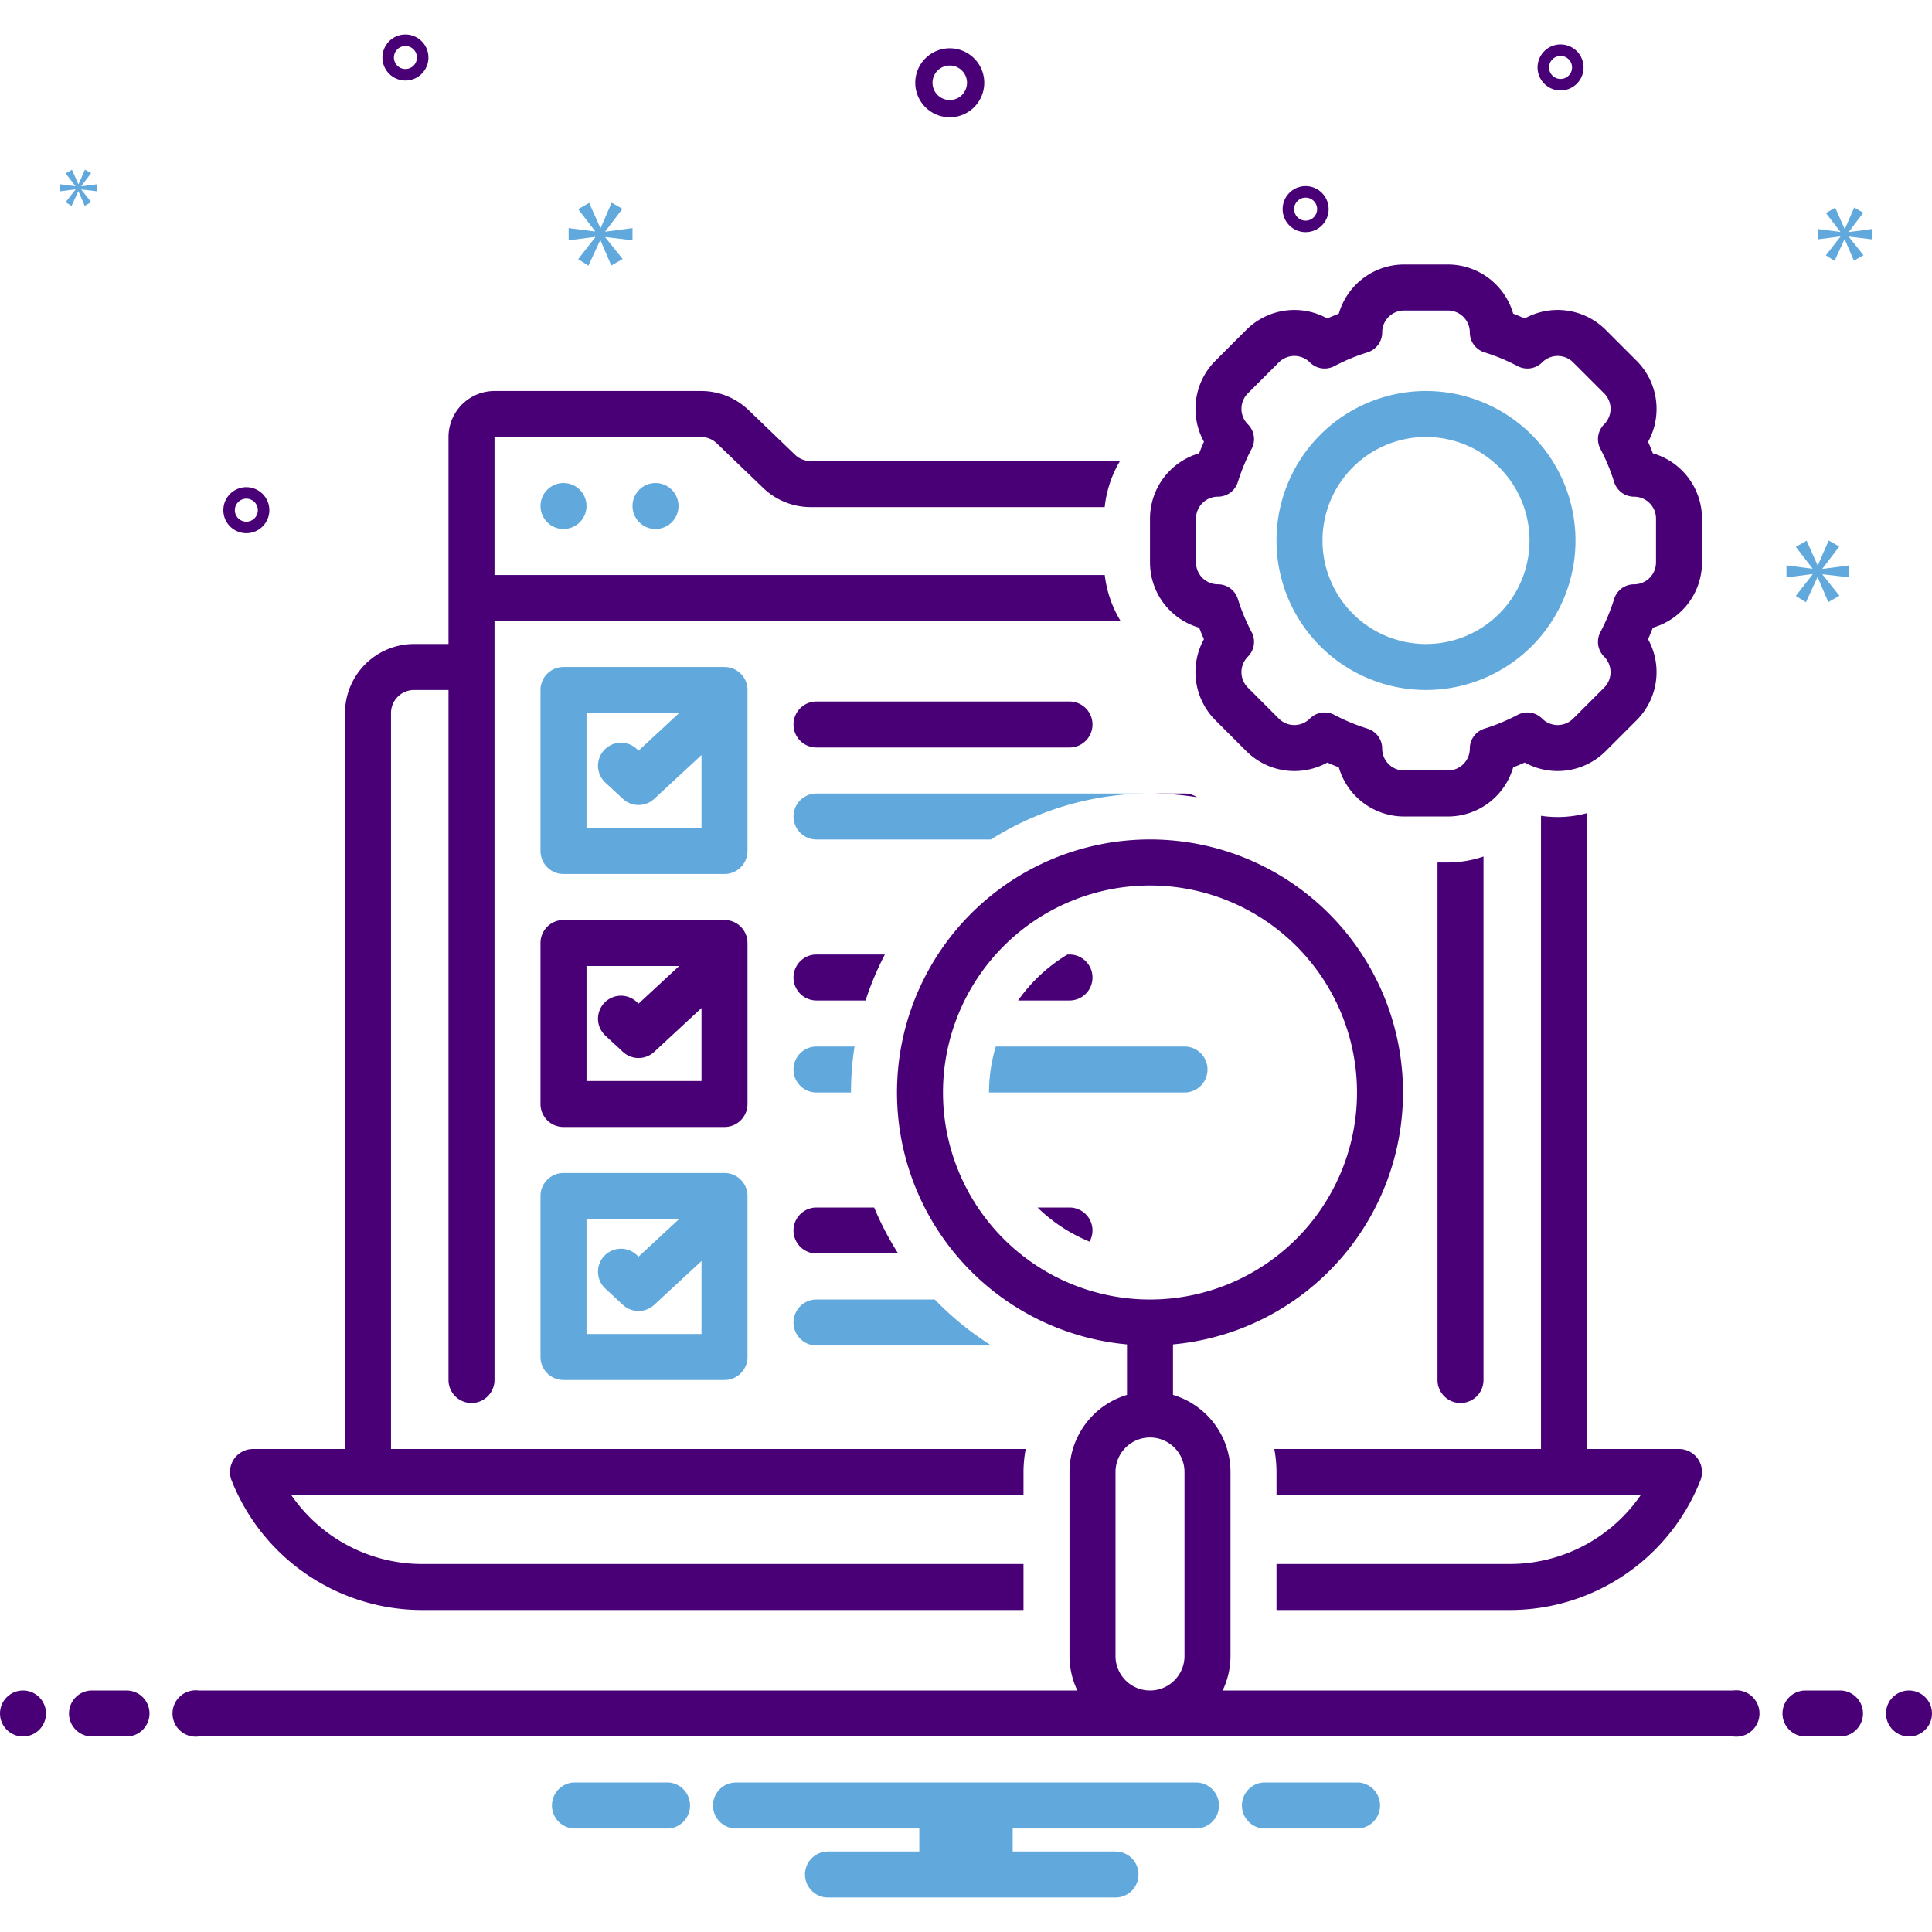
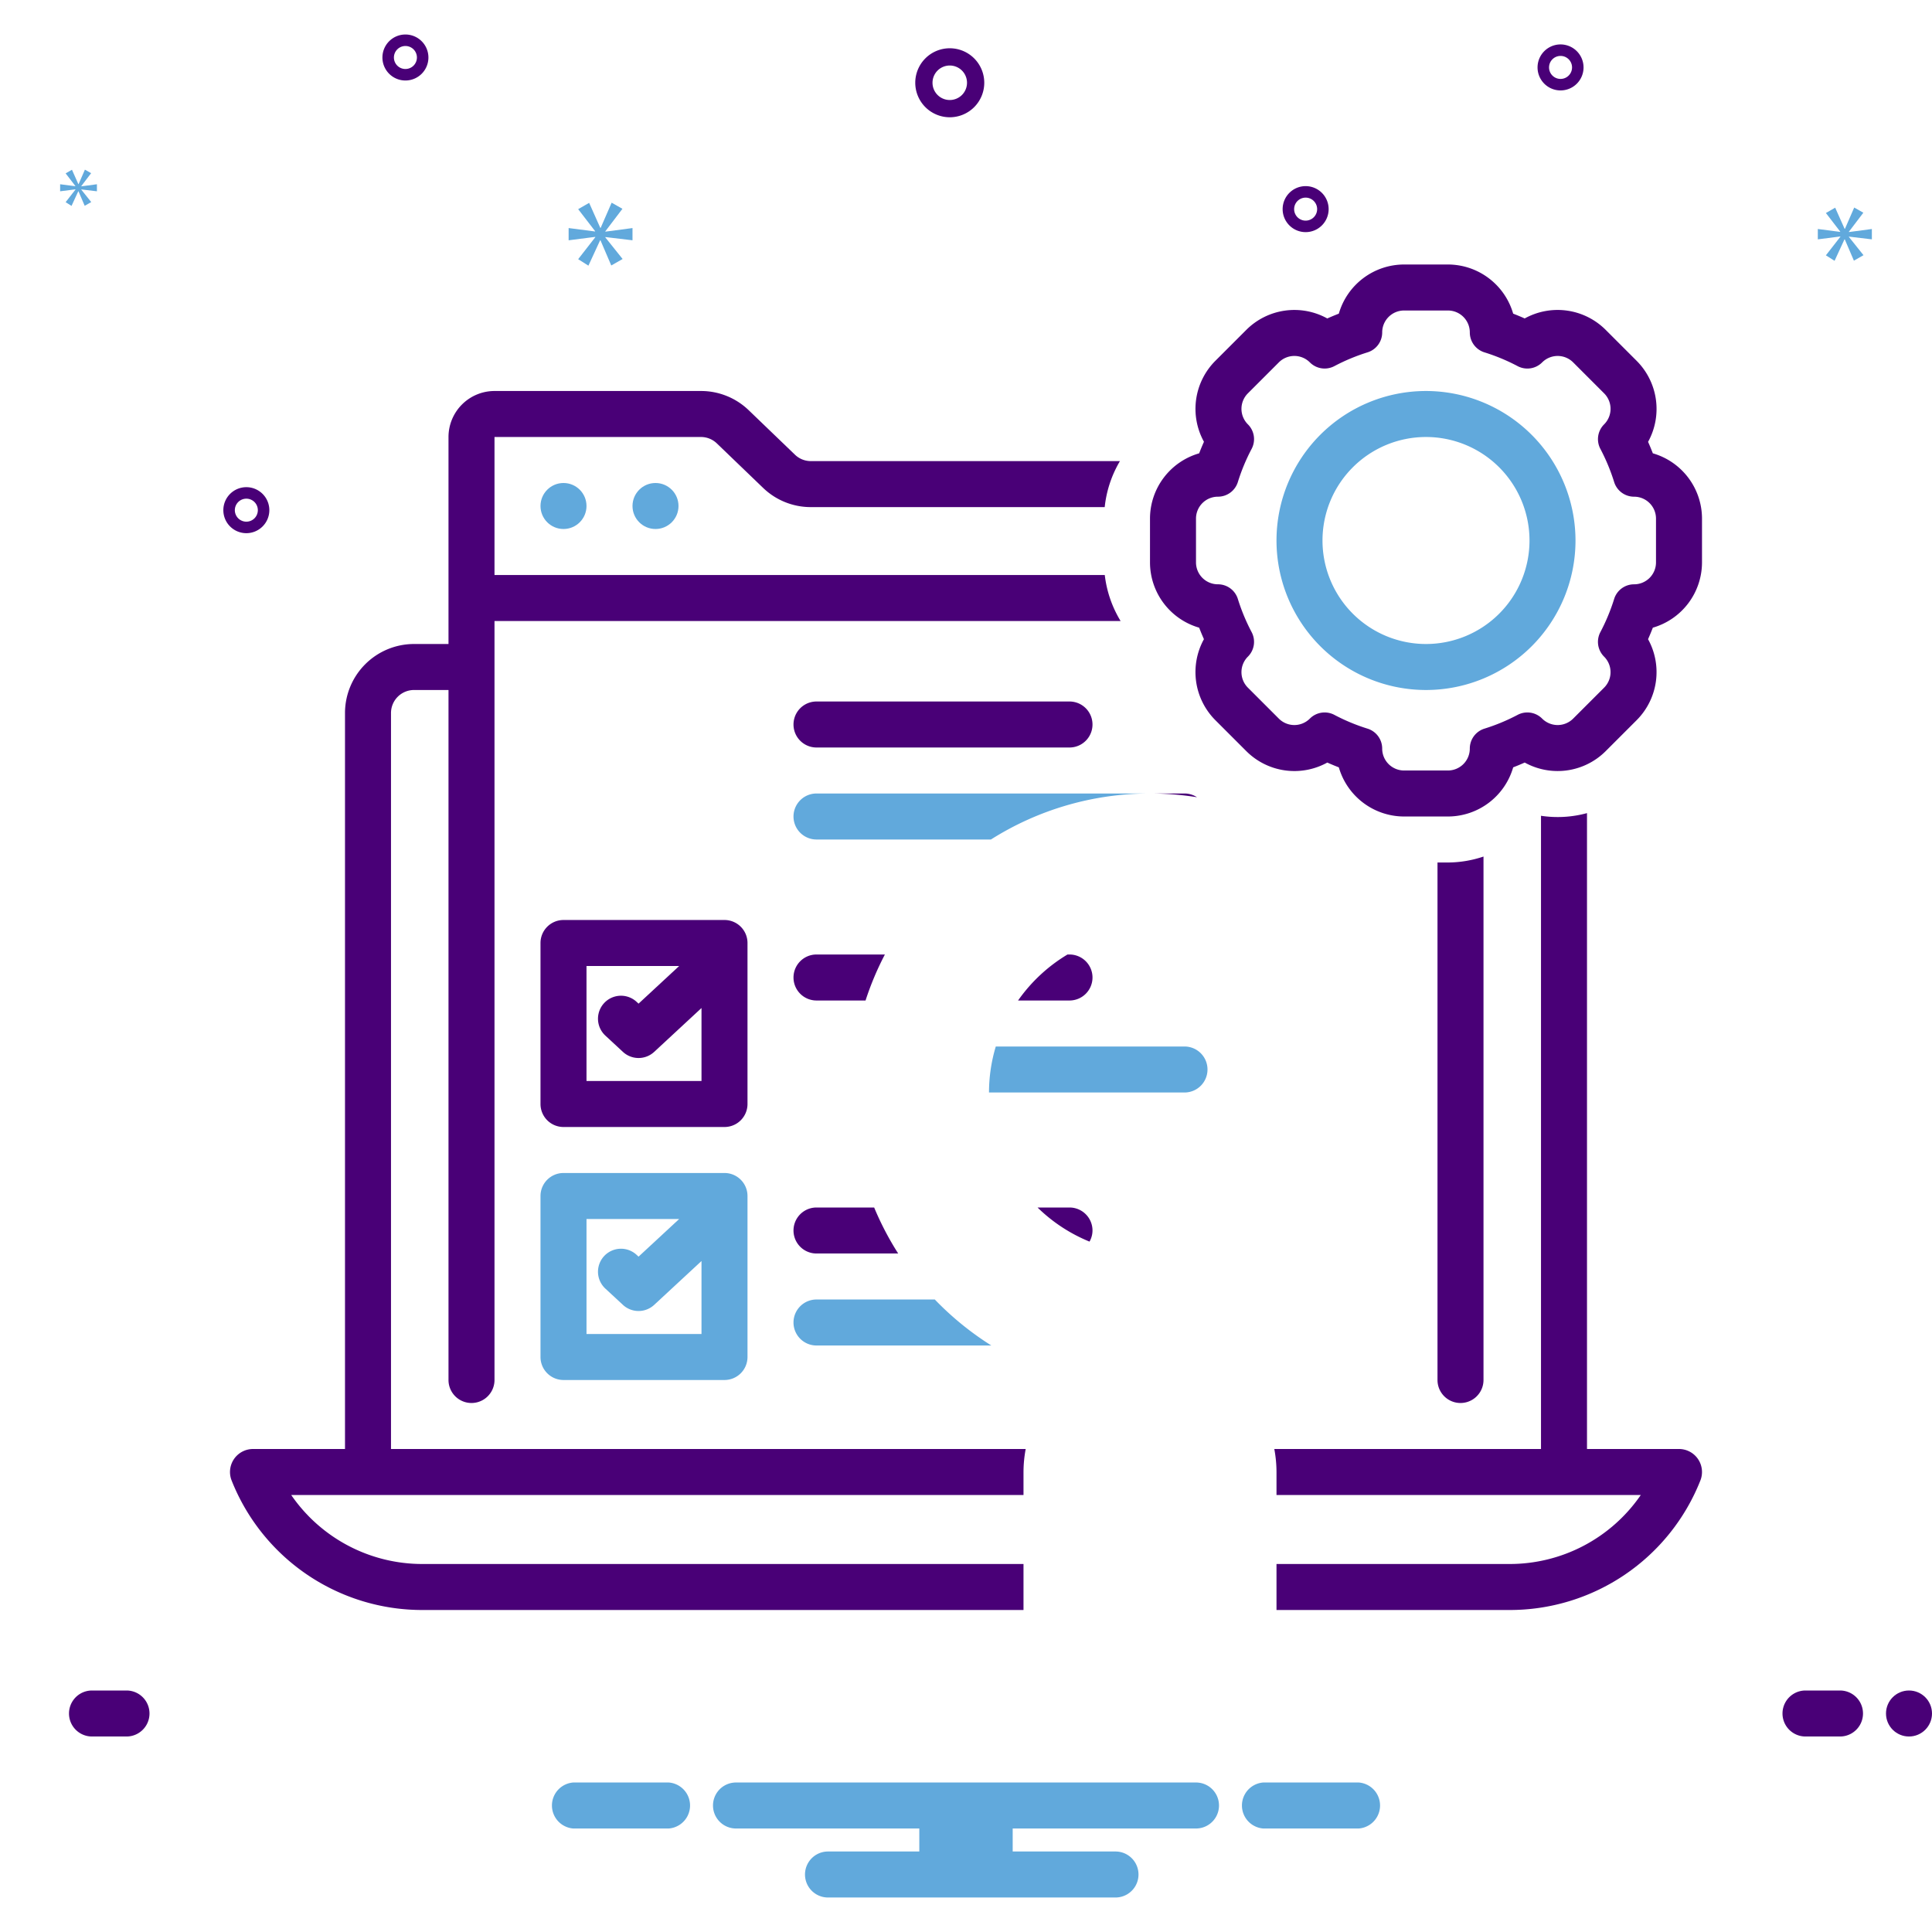
<svg xmlns="http://www.w3.org/2000/svg" data-name="Layer 1" viewBox="0 0 168 168" id="5854371">
-   <path fill="#61a9dc" d="M65,60a2,2,0,0,0-2-2H49a2,2,0,0,0-2,2V74a2,2,0,0,0,2,2H63a2,2,0,0,0,2-2ZM61,72H51V62h8.058l-3.531,3.273-.168-.155a2,2,0,1,0-2.719,2.934l1.527,1.415a1.999,1.999,0,0,0,2.719,0L61,65.654Z" class="color0bceb2 svgShape" />
  <path fill="#490077" d="M71 65H93a2 2 0 000-4H71a2 2 0 000 4zM65 82a2 2 0 00-2-2H49a2 2 0 00-2 2V96a2 2 0 002 2H63a2 2 0 002-2zM61 94H51V84h8.058l-3.531 3.273-.168-.155a2 2 0 10-2.719 2.934l1.527 1.415a1.999 1.999 0 002.719 0L61 87.654z" class="color2d4356 svgShape" />
  <path fill="#61a9dc" d="M63,102H49a2,2,0,0,0-2,2v14a2,2,0,0,0,2,2H63a2,2,0,0,0,2-2V104A2,2,0,0,0,63,102Zm-2,14H51V106h8.058l-3.531,3.273-.168-.155a2,2,0,1,0-2.719,2.934l1.527,1.415a1.999,1.999,0,0,0,2.719,0L61,109.654Z" class="color0bceb2 svgShape" />
  <path fill="#490077" d="M129 120V74.482A9.785 9.785 0 01125.904 75H125v45a2 2 0 004 0zM143.725 39.419q-.194-.503-.414-.997a5.923 5.923 0 00-.994-7.046l-2.694-2.694a5.913 5.913 0 00-7.04-.991q-.496-.221-1.003-.417A5.915 5.915 0 00125.905 23h-3.81a5.915 5.915 0 00-5.676 4.275q-.506.195-1.003.417a5.912 5.912 0 00-7.04.991l-2.694 2.694a5.916 5.916 0 00-.99 7.038q-.222.497-.418 1.005A5.915 5.915 0 00100 45.095v3.81a5.915 5.915 0 004.275 5.676q.194.504.415.999a5.924 5.924 0 00.993 7.044l2.694 2.694a5.913 5.913 0 007.04.991q.496.221 1.003.417A5.915 5.915 0 00122.095 71h3.81a5.915 5.915 0 005.676-4.275q.507-.195 1.003-.417a5.912 5.912 0 007.04-.991l2.694-2.694a5.913 5.913 0 00.991-7.04q.221-.496.416-1.003A5.915 5.915 0 00148 48.905V45.095A5.915 5.915 0 00143.725 39.419zM144 48.905a1.905 1.905 0 01-1.905 1.905 1.813 1.813 0 00-1.734 1.272 17.004 17.004 0 01-1.199 2.887 1.814 1.814 0 00.324 2.13l.003.003a1.905 1.905 0 01 0 2.694L136.795 62.489a1.905 1.905 0 01-2.694 0l-.003-.003a1.813 1.813 0 00-2.13-.324 17.005 17.005 0 01-2.887 1.199 1.813 1.813 0 00-1.272 1.734A1.905 1.905 0 01125.905 67h-3.81a1.905 1.905 0 01-1.905-1.905 1.813 1.813 0 00-1.272-1.734 17.005 17.005 0 01-2.887-1.199 1.813 1.813 0 00-2.13.324l-.003.003a1.905 1.905 0 01-2.694 0L108.511 59.795a1.905 1.905 0 01 0-2.694l.003-.003a1.814 1.814 0 00.324-2.13 17.004 17.004 0 01-1.199-2.887 1.813 1.813 0 00-1.734-1.272A1.905 1.905 0 01104 48.905V45.095a1.905 1.905 0 011.905-1.905 1.813 1.813 0 001.734-1.272 17.01 17.01 0 011.199-2.887 1.814 1.814 0 00-.324-2.13l-.003-.003a1.905 1.905 0 01-0-2.694l2.694-2.694a1.905 1.905 0 012.694-0l.003.003a1.813 1.813 0 002.13.324 17 17 0 012.887-1.199 1.813 1.813 0 001.272-1.734A1.905 1.905 0 01122.095 27h3.81a1.905 1.905 0 011.905 1.905 1.813 1.813 0 001.272 1.734 17 17 0 012.887 1.199 1.813 1.813 0 002.13-.324l.003-.003a1.905 1.905 0 012.694 0l2.694 2.694a1.905 1.905 0 01-0 2.694l-.003.003a1.814 1.814 0 00-.324 2.13 17.01 17.01 0 011.199 2.887 1.813 1.813 0 001.734 1.272A1.905 1.905 0 01144 45.095z" class="color2d4356 svgShape" />
  <path fill="#61a9dc" d="M124,34a13,13,0,1,0,13,13A13.015,13.015,0,0,0,124,34Zm0,22a9,9,0,1,1,9-9A9,9,0,0,1,124,56Z" class="color0bceb2 svgShape" />
  <path fill="#490077" d="M95,85a2,2,0,0,0-2-2h-.174a14.091,14.091,0,0,0-4.299,4H93A2,2,0,0,0,95,85Z" class="color2d4356 svgShape" />
  <path fill="#61a9dc" d="M105,93a2,2,0,0,0-2-2H86.59A13.943,13.943,0,0,0,86,95h17A2,2,0,0,0,105,93Z" class="color0bceb2 svgShape" />
  <path fill="#490077" d="M93,105H90.221a14.031,14.031,0,0,0,4.52,2.966A1.978,1.978,0,0,0,95,107,2,2,0,0,0,93,105Z" class="color2d4356 svgShape" />
  <path fill="#61a9dc" d="M69,115a2,2,0,0,0,2,2H86.202a26.167,26.167,0,0,1-4.914-4H71A2,2,0,0,0,69,115Z" class="color0bceb2 svgShape" />
  <path fill="#490077" d="M71,105a2,2,0,0,0,0,4h7.103a25.945,25.945,0,0,1-2.089-4Z" class="color2d4356 svgShape" />
-   <path fill="#61a9dc" d="M71,95h3a26.086,26.086,0,0,1,.308-4H71a2,2,0,0,0,0,4Z" class="color0bceb2 svgShape" />
  <path fill="#490077" d="M69 85a2 2 0 002 2h4.265a25.835 25.835 0 011.682-4H71A2 2 0 0069 85zM103 69h-3a26.074 26.074 0 014.085.323A1.987 1.987 0 00103 69z" class="color2d4356 svgShape" />
  <path fill="#61a9dc" d="M100,69H71a2,2,0,0,0,0,4H86.169A25.838,25.838,0,0,1,100,69Z" class="color0bceb2 svgShape" />
  <circle cx="49" cy="44" r="2" fill="#61a9dc" class="color0bceb2 svgShape" />
  <circle cx="57" cy="44" r="2" fill="#61a9dc" class="color0bceb2 svgShape" />
  <path fill="#490077" d="M34 62a2.003 2.003 0 012-2h3v60a2 2 0 004 0V54H97.443a9.874 9.874 0 01-1.376-4H43V38H60.951a1.988 1.988 0 011.386.559l4.015 3.861a5.971 5.971 0 004.159 1.676H96.061a9.865 9.865 0 011.325-4H70.511a1.988 1.988 0 01-1.386-.559l-4.015-3.861A5.971 5.971 0 0060.951 34H43a4.004 4.004 0 00-4 4V56H36a6.007 6.007 0 00-6 6v64H22a2.001 2.001 0 00-1.857 2.743A17.825 17.825 0 0036.771 140H89v-4H36.771a13.833 13.833 0 01-11.448-6H89v-2a10.988 10.988 0 01.191-2H34zM146 126h-8V70.706a9.68 9.68 0 01-4 .232V126H110.809A10.988 10.988 0 01111 128v2h31.678a13.833 13.833 0 01-11.448 6H111v4h20.229a17.825 17.825 0 0016.628-11.257A2.001 2.001 0 00146 126zM82.588 10.197a3 3 0 10-3-3A3.003 3.003 0 0082.588 10.197zm0-4.5a1.5 1.5 0 11-1.5 1.5A1.501 1.501 0 0182.588 5.697zM35.254 3a2 2 0 102 2A2.002 2.002 0 0035.254 3zm0 3a1 1 0 111-1A1.001 1.001 0 0135.254 6zM135.7 3.863a2 2 0 102 2A2.002 2.002 0 00135.7 3.863zm0 3a1 1 0 111-1A1.001 1.001 0 01135.7 6.863zM113.534 16.185a2 2 0 102 2A2.002 2.002 0 00113.534 16.185zm0 3a1 1 0 111-1A1.001 1.001 0 01113.534 19.185zM23.421 44.363a2 2 0 10-2 2A2.002 2.002 0 0023.421 44.363zm-3 0a1 1 0 111 1A1.001 1.001 0 0120.421 44.363z" class="color2d4356 svgShape" />
  <polygon fill="#61a9dc" points="52.638 20.113 54.125 18.157 53.186 17.625 52.232 19.815 52.2 19.815 51.23 17.64 50.275 18.188 51.746 20.097 51.746 20.129 49.446 19.831 49.446 20.895 51.762 20.598 51.762 20.629 50.275 22.538 51.167 23.101 52.185 20.895 52.215 20.895 53.154 23.085 54.14 22.522 52.638 20.644 52.638 20.613 55 20.895 55 19.831 52.638 20.144 52.638 20.113" class="color0bceb2 svgShape" />
  <polygon fill="#61a9dc" points="6.563 16.482 5.707 17.581 6.22 17.905 6.806 16.634 6.824 16.634 7.365 17.896 7.933 17.572 7.068 16.49 7.068 16.472 8.428 16.634 8.428 16.022 7.068 16.202 7.068 16.184 7.924 15.058 7.383 14.752 6.834 16.013 6.815 16.013 6.257 14.76 5.707 15.076 6.554 16.175 6.554 16.193 5.229 16.022 5.229 16.634 6.563 16.463 6.563 16.482" class="color0bceb2 svgShape" />
-   <polygon fill="#61a9dc" points="160.795 50.207 160.795 49.164 158.479 49.47 158.479 49.44 159.937 47.522 159.016 47 158.08 49.148 158.049 49.148 157.098 47.015 156.161 47.552 157.604 49.425 157.604 49.455 155.347 49.164 155.347 50.207 157.619 49.916 157.619 49.947 156.161 51.818 157.035 52.371 158.034 50.207 158.064 50.207 158.985 52.356 159.952 51.803 158.479 49.962 158.479 49.931 160.795 50.207" class="color0bceb2 svgShape" />
  <polygon fill="#61a9dc" points="160.773 20.151 162.03 18.497 161.236 18.047 160.429 19.899 160.402 19.899 159.581 18.059 158.773 18.523 160.018 20.138 160.018 20.165 158.071 19.913 158.071 20.813 160.031 20.562 160.031 20.588 158.773 22.203 159.528 22.68 160.389 20.813 160.415 20.813 161.209 22.666 162.043 22.19 160.773 20.601 160.773 20.575 162.771 20.813 162.771 19.913 160.773 20.178 160.773 20.151" class="color0bceb2 svgShape" />
-   <circle cx="2" cy="149" r="2" fill="#490077" class="color2d4356 svgShape" />
  <path fill="#490077" d="M11 147H8a2 2 0 000 4h3a2 2 0 000-4zM160 147h-3a2 2 0 000 4h3a2 2 0 000-4z" class="color2d4356 svgShape" />
  <circle cx="166" cy="149" r="2" fill="#490077" class="color2d4356 svgShape" />
  <path fill="#61a9dc" d="M118.154 155h-8.308a2.006 2.006 0 000 4h8.308a2.006 2.006 0 000-4zM58.154 155H49.846a2.006 2.006 0 000 4h8.308a2.006 2.006 0 000-4zM104 155H64a2 2 0 000 4H79.94v2H72a2 2 0 000 4H97a2 2 0 000-4H88.06v-2H104a2 2 0 000-4z" class="color0bceb2 svgShape" />
-   <path fill="#490077" d="M150.721,147H106.315A6.946,6.946,0,0,0,107,144V128a7.01,7.01,0,0,0-5-6.705V116.905a22,22,0,1,0-4,0v4.39A7.01,7.01,0,0,0,93,128v16a6.946,6.946,0,0,0,.685,3H17.279a2.017,2.017,0,1,0,0,4H150.721a2.017,2.017,0,1,0,0-4ZM82,95a18,18,0,1,1,18,18A18,18,0,0,1,82,95Zm15,49V128a3,3,0,0,1,6,0v16a3,3,0,0,1-6,0Z" class="color2d4356 svgShape" />
</svg>